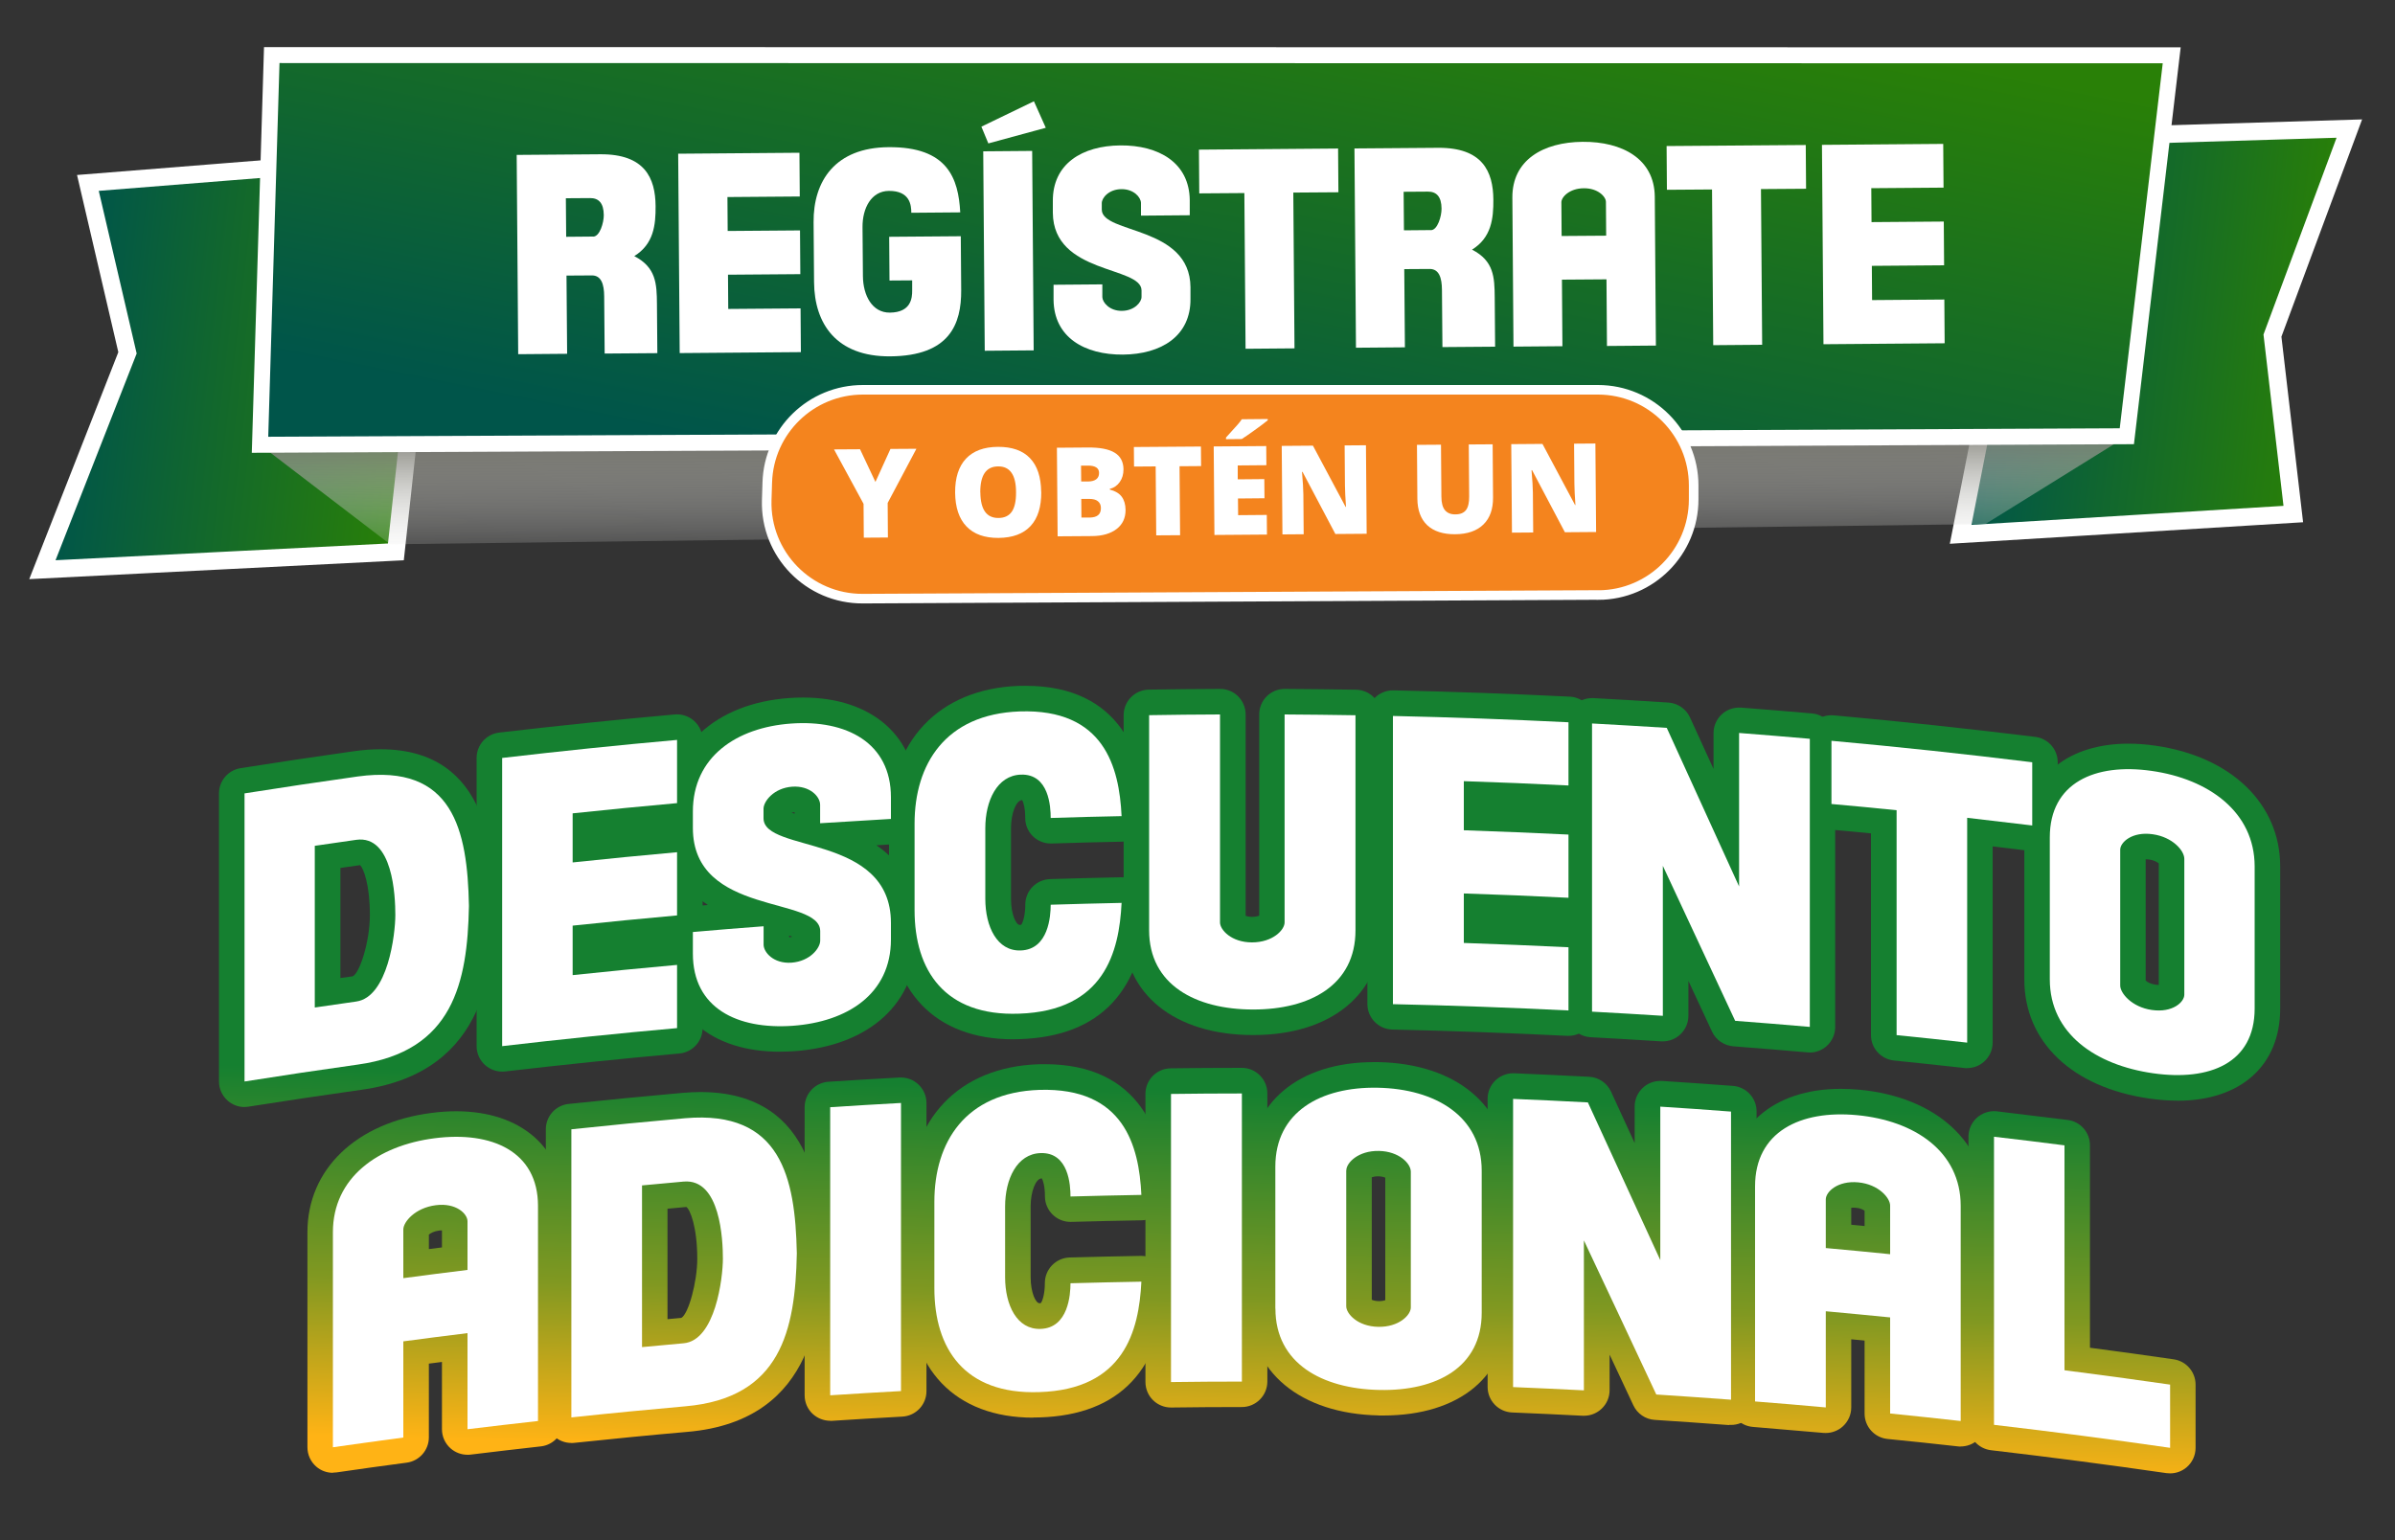
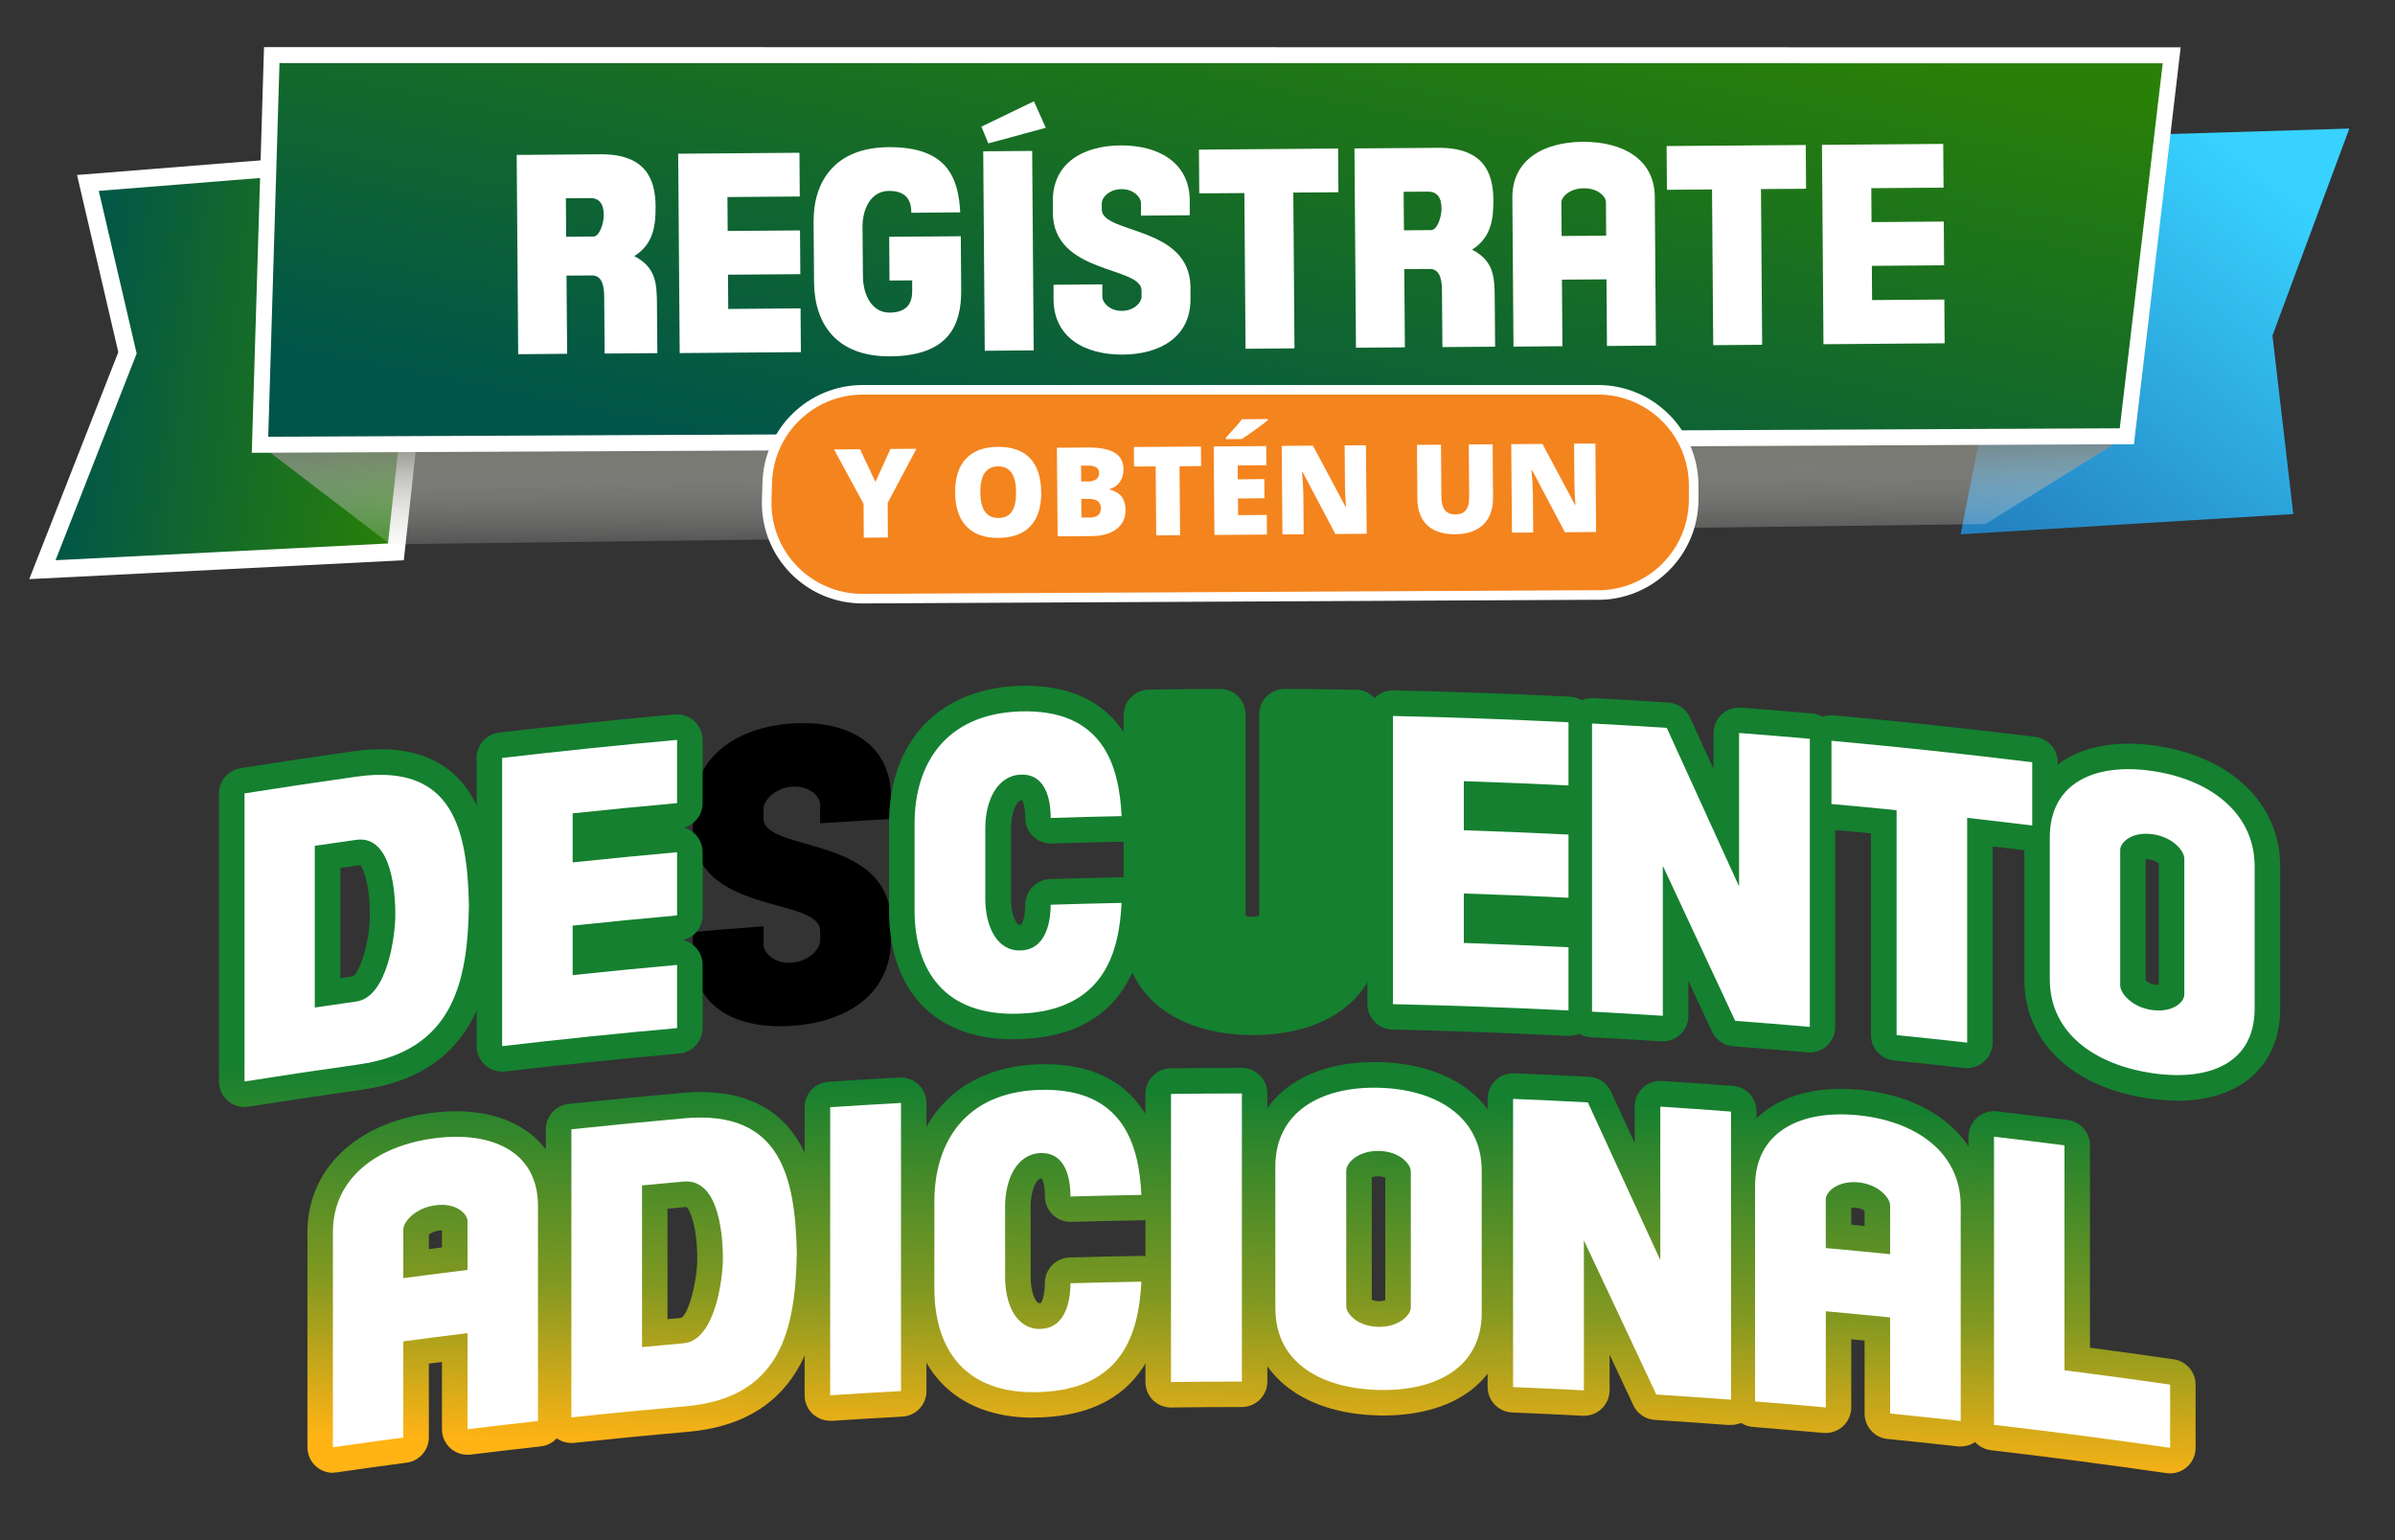
<svg xmlns="http://www.w3.org/2000/svg" xmlns:xlink="http://www.w3.org/1999/xlink" viewBox="0 0 300 192.96">
  <rect x="0" y="0" width="300" height="192.96" fill="#333333" stroke="none" />
  <defs>
    <style>
      .cls-1 {
        fill: url(#Degradado_sin_nombre_87);
      }

      .cls-1, .cls-2, .cls-3, .cls-4, .cls-5, .cls-6 {
        stroke-width: 0px;
      }

      .cls-7 {
        fill: url(#Degradado_sin_nombre_6-2);
      }

      .cls-7, .cls-8, .cls-9, .cls-10 {
        stroke: #fff;
        stroke-miterlimit: 10;
      }

      .cls-7, .cls-10 {
        stroke-width: 2.2px;
      }

      .cls-2 {
        fill: url(#linear-gradient-3);
        mix-blend-mode: multiply;
      }

      .cls-8 {
        fill: #f4841e;
        stroke-width: 1.2px;
      }

      .cls-3 {
        fill: url(#linear-gradient);
      }

      .cls-9 {
        fill: url(#Degradado_sin_nombre_6-3);
        stroke-width: 2px;
      }

      .cls-4 {
        fill: url(#linear-gradient-2);
      }

      .cls-10 {
        fill: url(#Degradado_sin_nombre_6);
      }

      .cls-11 {
        isolation: isolate;
      }

      .cls-6 {
        fill: #fff;
      }
    </style>
    <linearGradient id="Degradado_sin_nombre_87" data-name="Degradado sin nombre 87" x1="157.45" y1="78.98" x2="154.22" y2="197.18" gradientUnits="userSpaceOnUse">
      <stop offset="0" stop-color="#158030" />
      <stop offset=".49" stop-color="#158030" />
      <stop offset=".71" stop-color="#809821" />
      <stop offset=".88" stop-color="#ffb315" />
    </linearGradient>
    <linearGradient id="linear-gradient" x1="501.63" y1="67.42" x2="529.22" y2="19.63" gradientTransform="translate(-473.38 -61.6) rotate(6.71)" gradientUnits="userSpaceOnUse">
      <stop offset="0" stop-color="#2481c0" />
      <stop offset="1" stop-color="#37d2ff" />
    </linearGradient>
    <linearGradient id="Degradado_sin_nombre_6" data-name="Degradado sin nombre 6" x1="490.94" y1="47.45" x2="534.66" y2="47.45" gradientTransform="translate(-473.38 -61.6) rotate(6.71)" gradientUnits="userSpaceOnUse">
      <stop offset="0" stop-color="#00554a" />
      <stop offset="1" stop-color="#298007" />
    </linearGradient>
    <linearGradient id="linear-gradient-2" x1="734.54" y1="44.23" x2="763.05" y2="-5.15" xlink:href="#linear-gradient" />
    <linearGradient id="Degradado_sin_nombre_6-2" data-name="Degradado sin nombre 6" x1="729.06" y1="15.6" x2="771.48" y2="15.6" xlink:href="#Degradado_sin_nombre_6" />
    <linearGradient id="linear-gradient-3" x1="631.86" y1="25.45" x2="634.73" y2="43.73" gradientTransform="translate(-472.65 -67.79) rotate(8.66) skewX(1.95)" gradientUnits="userSpaceOnUse">
      <stop offset="0" stop-color="#6e6e64" />
      <stop offset="1" stop-color="#fff" stop-opacity="0" />
    </linearGradient>
    <linearGradient id="Degradado_sin_nombre_6-3" data-name="Degradado sin nombre 6" x1="627.15" y1="55.05" x2="633.53" y2="-22.42" xlink:href="#Degradado_sin_nombre_6" />
  </defs>
  <g class="cls-11">
    <g id="Capa_1" data-name="Capa 1">
      <g>
        <g>
          <path class="cls-5" d="m30.63,99.41c4.72-.75,9.45-1.45,14.19-2.12,11.95-1.64,13.73,6.72,13.92,16.17v.1c-.19,9.54-1.97,18.18-13.92,19.83-4.73.66-9.46,1.37-14.19,2.12,0-12.03,0-24.06,0-36.1Zm8.8,26.83c1.73-.25,3.46-.5,5.19-.75,3.97-.55,4.9-8.44,4.9-10.85,0-2.31-.29-10.05-4.9-9.41-1.73.24-3.46.49-5.19.75v20.26Z" />
          <path class="cls-5" d="m62.9,94.97c7.3-.85,14.6-1.61,21.91-2.26v7.92c-4.36.39-8.72.82-13.08,1.28v6.15c4.36-.46,8.71-.89,13.08-1.28v7.92c-4.36.39-8.72.82-13.08,1.28v6.2c4.36-.46,8.71-.89,13.08-1.28v7.92c-7.31.65-14.62,1.41-21.91,2.26v-36.1Z" />
          <path class="cls-5" d="m95.64,101.35v1.18c0,4.38,15.96,1.9,15.96,13.11v2.07c0,6.84-5.47,10.33-12.31,10.82-6.94.49-12.5-2.21-12.5-9.04v-2.71c2.95-.26,5.9-.5,8.86-.72v2.31c0,.93,1.23,2.41,3.5,2.25,2.31-.17,3.59-1.82,3.59-2.76v-1.18c0-4.47-15.95-1.82-15.95-12.94v-2.07c0-6.83,5.46-10.52,12.3-11.01,6.94-.5,12.51,2.4,12.51,9.24v2.71c-2.96.17-5.91.35-8.87.54v-2.31c0-1.03-1.28-2.42-3.5-2.27-2.31.17-3.59,1.84-3.59,2.77Z" />
          <path class="cls-5" d="m114.56,114.06v-10.87c0-7.42,3.84-13.71,13.16-14.05,10.6-.36,12.48,6.99,12.77,13.12-2.96.06-5.92.13-8.88.23,0-1.38-.2-5.56-3.75-5.43-2.96.11-4.44,3.27-4.44,6.71v8.85c0,3.49,1.48,6.58,4.44,6.47,3.5-.12,3.75-4.35,3.75-5.73,2.96-.09,5.92-.17,8.88-.23-.3,6.17-2.17,13.52-12.82,13.88-9.37.35-13.11-5.46-13.11-12.95Z" />
          <path class="cls-5" d="m156.82,118.08c2.61,0,4.09-1.56,4.09-2.5v-26.06c2.96.02,5.92.05,8.88.1v26.95c0,6.84-5.67,9.93-12.83,9.92-7.2,0-13.02-3.1-13.02-9.93v-26.95c2.96-.05,5.92-.08,8.88-.09v26.06c0,.93,1.43,2.5,4,2.5Z" />
          <path class="cls-5" d="m174.48,89.71c7.33.16,14.66.43,21.99.79v7.92c-4.37-.22-8.74-.4-13.11-.54v6.15c4.37.15,8.74.33,13.11.54v7.92c-4.37-.22-8.74-.4-13.11-.54v6.2c4.37.15,8.74.33,13.11.54v7.92c-7.33-.36-14.66-.63-21.99-.79v-36.1Z" />
          <path class="cls-5" d="m199.42,90.65c3.12.17,6.24.35,9.36.55,3.02,6.61,6.04,13.23,9.06,19.87v-19.23c2.95.23,5.91.47,8.86.73v36.1c-3.12-.27-6.23-.53-9.35-.76-3.02-6.49-6.04-12.96-9.06-19.42v18.79c-2.96-.19-5.91-.36-8.87-.52v-36.1Z" />
          <path class="cls-5" d="m246.41,102.46c0,9.39,0,18.79,0,28.18-2.95-.33-5.89-.65-8.84-.94v-28.18c-2.72-.28-5.44-.54-8.16-.78,0-2.64,0-5.28,0-7.92,8.39.76,16.78,1.66,25.15,2.69,0,2.64,0,5.28,0,7.92-2.71-.33-5.43-.65-8.15-.96Z" />
          <path class="cls-5" d="m256.76,122.72v-17.8c0-6.83,5.64-9.34,12.74-8.33,7.15,1.01,12.91,5.14,12.92,11.97v17.8c0,6.84-5.62,9.13-12.72,8.12-7.15-1.02-12.94-4.93-12.94-11.76Zm8.82-16.25v17.02c0,.93,1.42,2.7,3.97,3.06,2.6.37,4.06-.99,4.06-1.92v-17.02c0-1.03-1.47-2.73-3.96-3.08-2.59-.37-4.07,1.01-4.07,1.94Z" />
          <path class="cls-5" d="m58.56,167.04c-2.68.33-5.36.67-8.04,1.03v12.05c-2.94.39-5.88.8-8.82,1.22v-26.95c0-6.83,5.63-10.86,12.74-11.77,7.16-.92,12.95,1.65,12.95,8.48,0,8.98,0,17.97,0,26.95-2.95.33-5.89.67-8.83,1.03v-12.05Zm0-7.92v-6.1c0-.93-1.42-2.34-3.97-2.01-2.6.33-4.07,2.1-4.07,3.04v6.1c2.68-.36,5.36-.7,8.04-1.03Z" />
          <path class="cls-5" d="m71.57,141.5c4.75-.5,9.5-.97,14.26-1.39,12-1.03,13.78,7.43,13.98,16.89v.1c-.2,9.53-1.97,18.08-13.98,19.11-4.75.42-9.51.88-14.26,1.39v-36.1Zm8.85,27.29c1.74-.16,3.47-.32,5.21-.48,3.98-.35,4.92-8.19,4.92-10.6,0-2.31-.3-10.07-4.92-9.66-1.74.15-3.48.31-5.21.48v20.26Z" />
          <path class="cls-5" d="m103.99,138.73c2.96-.19,5.91-.37,8.87-.53,0,12.03,0,24.07,0,36.1-2.96.16-5.91.34-8.87.53v-36.1Z" />
          <path class="cls-5" d="m117.04,161.44c0-3.62,0-7.25,0-10.87,0-7.42,3.84-13.7,13.16-14.01,10.6-.32,12.48,7.03,12.77,13.16-2.96.05-5.92.12-8.88.2,0-1.38-.2-5.56-3.75-5.44-2.96.1-4.44,3.26-4.44,6.7,0,2.95,0,5.9,0,8.85,0,3.49,1.48,6.58,4.44,6.48,3.5-.11,3.75-4.34,3.75-5.72,2.96-.08,5.92-.15,8.88-.2-.3,6.17-2.17,13.52-12.82,13.84-9.37.32-13.11-5.5-13.11-12.99Z" />
          <path class="cls-5" d="m146.68,137.07c2.96-.04,5.92-.06,8.88-.06v36.1c-2.96,0-5.92.02-8.88.06,0-12.03,0-24.07,0-36.1Z" />
          <path class="cls-5" d="m159.75,163.97v-17.8c0-6.83,5.67-10.02,12.83-9.88,7.2.14,13.02,3.56,13.02,10.4v17.8c0,6.84-5.67,9.82-12.82,9.67-7.2-.15-13.02-3.35-13.02-10.19Zm8.88-17.32v17.02c0,.94,1.43,2.53,4,2.58,2.61.05,4.09-1.48,4.09-2.42,0-5.67,0-11.34,0-17.02,0-1.03-1.48-2.55-3.99-2.6-2.61-.05-4.09,1.5-4.09,2.44Z" />
          <path class="cls-5" d="m189.54,137.69c3.12.13,6.24.27,9.36.44,3.02,6.57,6.04,13.16,9.07,19.76,0-6.41,0-12.82,0-19.23,2.96.19,5.91.39,8.86.62,0,12.03,0,24.07,0,36.1-3.12-.23-6.24-.45-9.36-.65-3.02-6.45-6.04-12.89-9.07-19.31v18.79c-2.96-.15-5.91-.29-8.87-.41v-36.1Z" />
          <path class="cls-5" d="m236.76,165.07c-2.69-.27-5.37-.52-8.06-.77v12.05c-2.95-.27-5.9-.52-8.86-.75v-26.95c0-6.83,5.66-9.6,12.79-8.92,7.18.68,12.97,4.54,12.97,11.37v26.95c-2.95-.33-5.89-.64-8.84-.94v-12.05Zm0-7.92v-6.1c0-.93-1.42-2.65-3.98-2.9-2.61-.25-4.08,1.2-4.08,2.13v6.1c2.69.24,5.38.5,8.06.77Z" />
          <path class="cls-5" d="m271.83,173.49v7.92c-7.34-1.06-14.7-2.02-22.06-2.88v-36.1c2.94.34,5.89.7,8.83,1.08v28.18c4.41.56,8.82,1.17,13.23,1.8Z" />
        </g>
        <g>
          <path class="cls-1" d="m30.63,138.71c-.76,0-1.49-.27-2.08-.77-.71-.61-1.12-1.5-1.12-2.43v-36.1c0-1.57,1.14-2.91,2.7-3.16,4.73-.75,9.52-1.46,14.24-2.13,1.15-.16,2.26-.24,3.29-.24,13.88,0,14.16,13.67,14.28,19.51,0,.02,0,.14,0,.16-.14,6.78-.42,20.76-16.68,23-4.68.66-9.43,1.37-14.12,2.11-.17.03-.33.04-.5.04Zm12-16.16c.52-.07,1.03-.15,1.55-.22.88-.4,2.15-4.35,2.15-7.68,0-3.84-.8-5.83-1.22-6.25-.01,0-1.66.23-2.47.35v13.8Z" />
          <path class="cls-1" d="m62.9,134.27c-.78,0-1.54-.29-2.13-.81-.68-.61-1.07-1.48-1.07-2.39v-36.1c0-1.62,1.21-2.99,2.83-3.18,7.29-.85,14.7-1.62,22-2.27.09,0,.19-.01.28-.01.8,0,1.57.3,2.16.84.66.61,1.04,1.46,1.04,2.36v7.92c0,1.45-.97,2.69-2.31,3.07.47.14.91.38,1.27.71.66.61,1.04,1.46,1.04,2.36v7.92c0,1.48-1.01,2.74-2.4,3.1.5.13.97.38,1.36.74.66.61,1.04,1.46,1.04,2.36v7.92c0,1.66-1.26,3.04-2.91,3.19-7.25.65-14.59,1.41-21.83,2.25-.12.01-.25.02-.37.02Z" />
-           <path class="cls-1" d="m97.72,131.78c-8.72,0-14.13-4.71-14.13-12.3v-2.71c0-1.66,1.27-3.04,2.92-3.19.72-.06,1.44-.12,2.16-.19-2.84-1.87-5.09-4.8-5.08-9.66v-2.07c0-7.96,6-13.54,15.28-14.2.58-.04,1.16-.06,1.72-.06,8.64,0,14.21,4.9,14.21,12.49v2.71c0,1.7-1.33,3.1-3.02,3.19-.67.04-1.34.08-2.01.12,2.81,1.91,5.03,4.86,5.03,9.72v2.07c0,7.97-5.86,13.33-15.28,14.01-.61.04-1.21.06-1.79.06Zm1.12-14.35h.07c.13-.01.23-.03.33-.06-.12-.05-.26-.09-.39-.14v.2Zm.69-15.47v-.19h-.07c-.12.01-.22.03-.31.05.12.04.25.09.38.14Z" />
          <path class="cls-1" d="m126.88,130.22c-9.72,0-15.52-6.04-15.52-16.16v-10.87c0-10.27,6.22-16.88,16.24-17.25.3-.01.58-.01.85-.01,11.95,0,14.88,8.8,15.24,16.18.04.86-.27,1.71-.86,2.34s-1.41,1-2.27,1.01c-2.95.06-5.9.13-8.84.23-.03,0-.07,0-.1,0-.83,0-1.63-.32-2.23-.9-.62-.6-.97-1.43-.97-2.3,0-1.31-.25-2-.38-2.24h-.01c-.76.03-1.39,1.67-1.39,3.52v8.85c0,2,.65,3.27,1.09,3.27.14,0,.18-.02.18-.02.16-.15.52-1.06.52-2.52,0-1.73,1.37-3.14,3.1-3.2,2.97-.09,5.94-.17,8.91-.23.02,0,.04,0,.06,0,.86,0,1.69.35,2.29.97.62.64.94,1.5.9,2.38-.52,10.89-5.87,16.59-15.91,16.93-.3.01-.6.02-.9.02Z" />
          <path class="cls-1" d="m156.97,129.69c-9.85,0-16.22-5.16-16.22-13.13v-26.95c0-1.75,1.4-3.17,3.15-3.2,2.97-.05,5.94-.08,8.92-.09h.01c.85,0,1.66.33,2.26.93.6.6.94,1.42.94,2.27v25.23c.18.07.44.13.8.13h0c.41,0,.7-.07.9-.15v-25.21c0-.85.34-1.67.94-2.27.6-.6,1.41-.93,2.26-.93h.02c2.97.02,5.94.05,8.91.1,1.75.03,3.15,1.45,3.15,3.2v26.95c0,7.97-6.29,13.12-16.01,13.12h-.01Z" />
          <path class="cls-1" d="m196.31,129.79c-7.28-.36-14.64-.63-21.9-.79-1.74-.04-3.13-1.46-3.13-3.2v-36.1c0-.86.35-1.69.96-2.29.6-.59,1.4-.91,2.24-.91.02,0,.05,0,.07,0,7.33.16,14.76.43,22.08.79,1.7.08,3.04,1.49,3.04,3.19v7.92c0,.88-.36,1.71-.99,2.32-.38.36-.83.61-1.32.76,1.34.39,2.31,1.62,2.31,3.07v7.92c0,.88-.36,1.71-.99,2.32-.4.38-.89.65-1.41.78,1.39.36,2.4,1.61,2.4,3.1v7.92c0,.88-.36,1.71-.99,2.32-.6.57-1.39.88-2.21.88-.05,0-.11,0-.16,0Z" />
          <path class="cls-1" d="m226.7,131.87c-.09,0-.19,0-.28-.01-3.1-.27-6.21-.52-9.31-.76-1.15-.09-2.17-.79-2.66-1.84-.99-2.12-1.97-4.24-2.96-6.36v4.38c0,.88-.37,1.73-1.01,2.33-.59.56-1.38.87-2.19.87-.07,0-.14,0-.21,0-2.94-.19-5.89-.36-8.83-.52-1.7-.09-3.03-1.49-3.03-3.19v-36.1c0-.88.36-1.72,1-2.32.59-.56,1.38-.88,2.2-.88.06,0,.11,0,.17,0,3.13.17,6.27.35,9.4.56,1.17.08,2.21.79,2.7,1.86.98,2.15,1.97,4.31,2.95,6.46v-4.49c0-.89.37-1.74,1.02-2.35.59-.55,1.37-.85,2.17-.85.08,0,.16,0,.24,0,2.96.23,5.93.47,8.89.73,1.65.14,2.92,1.53,2.92,3.19v36.1c0,.9-.38,1.75-1.04,2.36-.59.54-1.36.84-2.16.84Z" />
          <path class="cls-1" d="m246.41,133.84c-.12,0-.24,0-.36-.02-2.93-.33-5.87-.64-8.81-.94-1.63-.17-2.88-1.54-2.88-3.18v-25.28c-1.75-.17-3.5-.34-5.25-.49-1.65-.15-2.91-1.53-2.91-3.19v-7.92c0-.9.38-1.76,1.04-2.36.59-.54,1.36-.84,2.16-.84.1,0,.19,0,.29.01,8.39.76,16.88,1.67,25.25,2.7,1.6.2,2.81,1.56,2.81,3.17v7.92c0,.92-.39,1.79-1.08,2.4-.59.52-1.34.8-2.12.8-.13,0-.26,0-.39-.02-1.52-.19-3.04-.37-4.56-.55v24.59c0,.91-.39,1.78-1.07,2.38-.59.53-1.35.81-2.13.81Z" />
          <path class="cls-1" d="m272.75,137.91c-1.12,0-2.29-.09-3.5-.26-9.68-1.38-15.69-7.1-15.68-14.93v-17.8c0-4.77,2.17-7.51,3.99-8.97,2.26-1.81,5.39-2.77,9.04-2.77,1.08,0,2.21.08,3.36.25,9.52,1.35,15.66,7.29,15.66,15.14v17.8c0,7.12-4.93,11.55-12.87,11.55Zm-3.97-15.03c.21.18.61.41,1.22.5.14.02.28.03.4.03h.01v-15.23c-.21-.17-.61-.4-1.22-.49-.14-.02-.27-.03-.39-.03h-.03v15.22Z" />
          <path class="cls-1" d="m41.7,184.54c-.76,0-1.51-.27-2.09-.78-.7-.61-1.1-1.49-1.1-2.42v-26.95c0-7.87,6.1-13.73,15.53-14.94,1.06-.14,2.11-.21,3.11-.21,8.17,0,13.44,4.66,13.44,11.86v26.95c0,1.63-1.23,3-2.84,3.18-2.93.33-5.87.67-8.8,1.03-.13.02-.26.02-.39.02-.78,0-1.53-.28-2.12-.8-.69-.61-1.08-1.48-1.08-2.4v-8.43c-.55.07-1.1.14-1.64.21v9.24c0,1.6-1.19,2.96-2.78,3.17-2.93.39-5.86.79-8.78,1.22-.15.02-.3.03-.46.03Zm12.02-28.03c.55-.07,1.1-.14,1.64-.21v-2.13s-.03,0-.04,0c-.1,0-.21,0-.33.02-.63.08-1.05.32-1.27.5v1.82Z" />
          <path class="cls-1" d="m71.57,180.8c-.79,0-1.55-.29-2.14-.82-.67-.61-1.06-1.47-1.06-2.38v-36.1c0-1.64,1.23-3.01,2.86-3.18,4.75-.5,9.57-.97,14.31-1.39.76-.06,1.49-.1,2.19-.1,14.85,0,15.15,14.09,15.27,20.11,0,.02,0,.14,0,.17-.13,6.3-.43,20.89-16.9,22.3-4.69.41-9.47.88-14.19,1.38-.11.01-.23.02-.34.02Zm12.04-15.51c.58-.05,1.15-.1,1.73-.16.89-.47,2-4.49,2-7.41,0-3.98-.9-6.19-1.37-6.49h0s-1.59.15-2.36.22v13.84Z" />
          <path class="cls-1" d="m103.99,178.02c-.81,0-1.59-.31-2.19-.86-.65-.6-1.01-1.45-1.01-2.33v-36.1c0-1.69,1.31-3.08,2.99-3.19,2.97-.19,5.93-.37,8.9-.53.06,0,.12,0,.17,0,.82,0,1.6.31,2.2.88.64.6,1,1.44,1,2.32v36.1c0,1.7-1.33,3.1-3.03,3.19-2.94.16-5.89.34-8.83.53-.07,0-.14,0-.21,0Z" />
          <path class="cls-1" d="m129.43,177.63c-9.76,0-15.59-6.06-15.59-16.2v-10.87c0-10.27,6.23-16.87,16.25-17.21.27,0,.52-.01.77-.01,12,0,14.95,8.82,15.3,16.21.04.86-.27,1.71-.86,2.34s-1.41,1-2.28,1.01c-2.95.05-5.9.12-8.84.2-.03,0-.06,0-.09,0-.83,0-1.63-.32-2.23-.91-.62-.6-.97-1.43-.97-2.29,0-1.32-.25-2.01-.39-2.25,0,0-.01,0-.02,0-.75.02-1.38,1.66-1.38,3.5v8.85c0,2.01.65,3.29,1.1,3.29.13,0,.17-.02.17-.02.16-.14.51-1.05.51-2.51,0-1.73,1.38-3.15,3.11-3.2,2.97-.08,5.94-.15,8.91-.2h.05c.87,0,1.69.35,2.3.97.62.63.94,1.5.9,2.38-.52,10.9-5.88,16.58-15.92,16.89-.27,0-.55.01-.82.01Z" />
          <path class="cls-1" d="m146.68,176.36c-.84,0-1.65-.33-2.25-.92-.61-.6-.95-1.42-.95-2.28v-36.1c0-1.75,1.41-3.18,3.16-3.2,2.97-.04,5.94-.06,8.91-.06h0c.85,0,1.66.34,2.26.94.6.6.94,1.41.94,2.26v36.1c0,1.76-1.43,3.2-3.19,3.2-2.95,0-5.9.02-8.84.06h-.04Z" />
          <path class="cls-1" d="m172.71,177.35c-9.82-.2-16.16-5.46-16.16-13.39v-17.8c0-7.95,6.11-13.08,15.56-13.08.17,0,.35,0,.53,0,9.81.19,16.15,5.53,16.15,13.6v17.8c0,7.94-5.95,12.88-15.53,12.88-.18,0-.37,0-.55,0Zm-.88-14.49c.18.08.46.16.86.17h0c.37,0,.64-.05.83-.12v-15.35c-.18-.08-.46-.16-.86-.17h-.06c-.34,0-.59.06-.77.12v15.34Z" />
          <path class="cls-1" d="m216.6,178.56c-3.1-.23-6.21-.45-9.32-.65-1.17-.07-2.2-.78-2.69-1.84-.99-2.11-1.98-4.23-2.97-6.34v4.46c0,.88-.36,1.72-1,2.32-.6.57-1.38.88-2.2.88-.06,0-.11,0-.17,0-2.94-.15-5.89-.29-8.84-.41-1.71-.07-3.07-1.48-3.07-3.2v-36.1c0-.87.35-1.7.98-2.31.6-.57,1.39-.89,2.21-.89.04,0,.09,0,.13,0,3.13.13,6.27.28,9.4.44,1.19.06,2.24.78,2.74,1.86.99,2.15,1.97,4.29,2.96,6.44v-4.58c0-.88.37-1.73,1.01-2.33.59-.56,1.38-.87,2.19-.87.07,0,.14,0,.21,0,2.97.19,5.93.4,8.9.62,1.67.13,2.96,1.52,2.96,3.19v36.1c0,.89-.37,1.74-1.02,2.34-.59.55-1.37.85-2.18.85-.08,0-.16,0-.24,0Z" />
          <path class="cls-1" d="m245.6,181.25c-.12,0-.24,0-.35-.02-2.93-.33-5.87-.64-8.81-.93-1.63-.16-2.88-1.54-2.88-3.18v-9.15c-.56-.05-1.11-.11-1.67-.16v8.54c0,.9-.38,1.75-1.04,2.36-.59.54-1.36.84-2.16.84-.1,0-.19,0-.29-.01-2.94-.26-5.88-.51-8.82-.75-1.66-.13-2.95-1.52-2.95-3.19v-26.95c0-7.42,5.47-12.22,13.94-12.22.76,0,1.55.04,2.35.11,9.64.91,15.87,6.63,15.87,14.56v26.95c0,.91-.39,1.78-1.07,2.38-.59.53-1.35.81-2.13.81Zm-12.04-27.63v-1.92c-.19-.14-.54-.32-1.09-.37-.09,0-.19-.01-.28-.01-.12,0-.21,0-.3.02v2.12c.56.05,1.11.1,1.67.16Z" />
          <path class="cls-1" d="m271.83,184.61c-.15,0-.31-.01-.46-.03-7.27-1.05-14.67-2.02-21.97-2.87-1.61-.19-2.83-1.55-2.83-3.18v-36.1c0-.91.39-1.78,1.07-2.39.59-.52,1.35-.81,2.13-.81.12,0,.25,0,.37.02,2.96.35,5.91.71,8.86,1.08,1.6.2,2.79,1.56,2.79,3.17v25.37c3.52.46,7.04.95,10.49,1.45,1.57.23,2.74,1.58,2.74,3.17v7.92c0,.93-.4,1.81-1.1,2.42-.59.51-1.33.78-2.09.78Z" />
        </g>
        <g>
          <path class="cls-6" d="m30.63,99.41c4.72-.75,9.45-1.45,14.19-2.12,11.95-1.64,13.73,6.72,13.92,16.17v.1c-.19,9.54-1.97,18.18-13.92,19.83-4.73.66-9.46,1.37-14.19,2.12,0-12.03,0-24.06,0-36.1Zm8.8,26.83c1.73-.25,3.46-.5,5.19-.75,3.97-.55,4.9-8.44,4.9-10.85,0-2.31-.29-10.05-4.9-9.41-1.73.24-3.46.49-5.19.75v20.26Z" />
          <path class="cls-6" d="m62.9,94.97c7.3-.85,14.6-1.61,21.91-2.26v7.92c-4.36.39-8.72.82-13.08,1.28v6.15c4.36-.46,8.71-.89,13.08-1.28v7.92c-4.36.39-8.72.82-13.08,1.28v6.2c4.36-.46,8.71-.89,13.08-1.28v7.92c-7.31.65-14.62,1.41-21.91,2.26v-36.1Z" />
-           <path class="cls-6" d="m95.64,101.35v1.18c0,4.38,15.96,1.9,15.96,13.11v2.07c0,6.84-5.47,10.33-12.31,10.82-6.94.49-12.5-2.21-12.5-9.04v-2.71c2.95-.26,5.9-.5,8.86-.72v2.31c0,.93,1.23,2.41,3.5,2.25,2.31-.17,3.59-1.82,3.59-2.76v-1.18c0-4.47-15.95-1.82-15.95-12.94v-2.07c0-6.83,5.46-10.52,12.3-11.01,6.94-.5,12.51,2.4,12.51,9.24v2.71c-2.96.17-5.91.35-8.87.54v-2.31c0-1.03-1.28-2.42-3.5-2.27-2.31.17-3.59,1.84-3.59,2.77Z" />
          <path class="cls-6" d="m114.56,114.06v-10.87c0-7.42,3.84-13.71,13.16-14.05,10.6-.36,12.48,6.99,12.77,13.12-2.96.06-5.92.13-8.88.23,0-1.38-.2-5.56-3.75-5.43-2.96.11-4.44,3.27-4.44,6.71v8.85c0,3.49,1.48,6.58,4.44,6.47,3.5-.12,3.75-4.35,3.75-5.73,2.96-.09,5.92-.17,8.88-.23-.3,6.17-2.17,13.52-12.82,13.88-9.37.35-13.11-5.46-13.11-12.95Z" />
-           <path class="cls-6" d="m156.82,118.08c2.61,0,4.09-1.56,4.09-2.5v-26.06c2.96.02,5.92.05,8.88.1v26.95c0,6.84-5.67,9.93-12.83,9.92-7.2,0-13.02-3.1-13.02-9.93v-26.95c2.96-.05,5.92-.08,8.88-.09v26.06c0,.93,1.43,2.5,4,2.5Z" />
          <path class="cls-6" d="m174.48,89.71c7.33.16,14.66.43,21.99.79v7.92c-4.37-.22-8.74-.4-13.11-.54v6.15c4.37.15,8.74.33,13.11.54v7.92c-4.37-.22-8.74-.4-13.11-.54v6.2c4.37.15,8.74.33,13.11.54v7.92c-7.33-.36-14.66-.63-21.99-.79v-36.1Z" />
          <path class="cls-6" d="m199.42,90.65c3.12.17,6.24.35,9.36.55,3.02,6.61,6.04,13.23,9.06,19.87v-19.23c2.95.23,5.91.47,8.86.73v36.1c-3.12-.27-6.23-.53-9.35-.76-3.02-6.49-6.04-12.96-9.06-19.42v18.79c-2.96-.19-5.91-.36-8.87-.52v-36.1Z" />
          <path class="cls-6" d="m246.41,102.46c0,9.39,0,18.79,0,28.18-2.95-.33-5.89-.65-8.84-.94v-28.18c-2.72-.28-5.44-.54-8.16-.78,0-2.64,0-5.28,0-7.92,8.39.76,16.78,1.66,25.15,2.69,0,2.64,0,5.28,0,7.92-2.71-.33-5.43-.65-8.15-.96Z" />
          <path class="cls-6" d="m256.76,122.72v-17.8c0-6.83,5.64-9.34,12.74-8.33,7.15,1.01,12.91,5.14,12.92,11.97v17.8c0,6.84-5.62,9.13-12.72,8.12-7.15-1.02-12.94-4.93-12.94-11.76Zm8.82-16.25v17.02c0,.93,1.42,2.7,3.97,3.06,2.6.37,4.06-.99,4.06-1.92v-17.02c0-1.03-1.47-2.73-3.96-3.08-2.59-.37-4.07,1.01-4.07,1.94Z" />
          <path class="cls-6" d="m58.56,167.04c-2.68.33-5.36.67-8.04,1.03v12.05c-2.94.39-5.88.8-8.82,1.22v-26.95c0-6.83,5.63-10.86,12.74-11.77,7.16-.92,12.95,1.65,12.95,8.48,0,8.98,0,17.97,0,26.95-2.95.33-5.89.67-8.83,1.03v-12.05Zm0-7.92v-6.1c0-.93-1.42-2.34-3.97-2.01-2.6.33-4.07,2.1-4.07,3.04v6.1c2.68-.36,5.36-.7,8.04-1.03Z" />
          <path class="cls-6" d="m71.57,141.5c4.75-.5,9.5-.97,14.26-1.39,12-1.03,13.78,7.43,13.98,16.89v.1c-.2,9.53-1.97,18.08-13.98,19.11-4.75.42-9.51.88-14.26,1.39v-36.1Zm8.85,27.29c1.74-.16,3.47-.32,5.21-.48,3.98-.35,4.92-8.19,4.92-10.6,0-2.31-.3-10.07-4.92-9.66-1.74.15-3.48.31-5.21.48v20.26Z" />
          <path class="cls-6" d="m103.99,138.73c2.96-.19,5.91-.37,8.87-.53,0,12.03,0,24.07,0,36.1-2.96.16-5.91.34-8.87.53v-36.1Z" />
          <path class="cls-6" d="m117.04,161.44c0-3.62,0-7.25,0-10.87,0-7.42,3.84-13.7,13.16-14.01,10.6-.32,12.48,7.03,12.77,13.16-2.96.05-5.92.12-8.88.2,0-1.38-.2-5.56-3.75-5.44-2.96.1-4.44,3.26-4.44,6.7,0,2.95,0,5.9,0,8.85,0,3.49,1.48,6.58,4.44,6.48,3.5-.11,3.75-4.34,3.75-5.72,2.96-.08,5.92-.15,8.88-.2-.3,6.17-2.17,13.52-12.82,13.84-9.37.32-13.11-5.5-13.11-12.99Z" />
          <path class="cls-6" d="m146.68,137.07c2.96-.04,5.92-.06,8.88-.06v36.1c-2.96,0-5.92.02-8.88.06,0-12.03,0-24.07,0-36.1Z" />
          <path class="cls-6" d="m159.75,163.97v-17.8c0-6.83,5.67-10.02,12.83-9.88,7.2.14,13.02,3.56,13.02,10.4v17.8c0,6.84-5.67,9.82-12.82,9.67-7.2-.15-13.02-3.35-13.02-10.19Zm8.88-17.32v17.02c0,.94,1.43,2.53,4,2.58,2.61.05,4.09-1.48,4.09-2.42,0-5.67,0-11.34,0-17.02,0-1.03-1.48-2.55-3.99-2.6-2.61-.05-4.09,1.5-4.09,2.44Z" />
          <path class="cls-6" d="m189.54,137.69c3.12.13,6.24.27,9.36.44,3.02,6.57,6.04,13.16,9.07,19.76,0-6.41,0-12.82,0-19.23,2.96.19,5.91.39,8.86.62,0,12.03,0,24.07,0,36.1-3.12-.23-6.24-.45-9.36-.65-3.02-6.45-6.04-12.89-9.07-19.31v18.79c-2.96-.15-5.91-.29-8.87-.41v-36.1Z" />
          <path class="cls-6" d="m236.76,165.07c-2.69-.27-5.37-.52-8.06-.77v12.05c-2.95-.27-5.9-.52-8.86-.75v-26.95c0-6.83,5.66-9.6,12.79-8.92,7.18.68,12.97,4.54,12.97,11.37v26.95c-2.95-.33-5.89-.64-8.84-.94v-12.05Zm0-7.92v-6.1c0-.93-1.42-2.65-3.98-2.9-2.61-.25-4.08,1.2-4.08,2.13v6.1c2.69.24,5.38.5,8.06.77Z" />
          <path class="cls-6" d="m271.83,173.49v7.92c-7.34-1.06-14.7-2.02-22.06-2.88v-36.1c2.94.34,5.89.7,8.83,1.08v28.18c4.41.56,8.82,1.17,13.23,1.8Z" />
        </g>
      </g>
      <g>
        <g>
          <g>
            <polygon class="cls-3" points="49.59 69.15 5.31 71.38 15.97 44.21 11.01 22.92 55.02 19.41 49.59 69.15" />
            <polygon class="cls-10" points="49.59 69.15 5.31 71.38 15.97 44.21 11.01 22.92 55.02 19.41 49.59 69.15" />
          </g>
          <g>
            <polygon class="cls-4" points="255.36 17.29 294.28 16.11 284.65 42.05 287.26 64.41 245.59 66.95 255.36 17.29" />
-             <polygon class="cls-7" points="255.36 17.29 294.28 16.11 284.65 42.05 287.26 64.41 245.59 66.95 255.36 17.29" />
          </g>
          <polygon class="cls-2" points="48.87 68.2 248.68 65.67 266.41 54.66 32.57 55.73 48.87 68.2" />
          <polygon class="cls-9" points="266.41 54.66 32.57 55.73 34.04 6.9 272.03 6.93 266.41 54.66" />
        </g>
        <g>
          <path class="cls-6" d="m64.71,19.41l10.48-.08c5.58-.04,6.9,2.98,6.93,6.48.02,2.38-.23,4.77-2.67,6.28,2.73,1.41,2.82,3.45,2.84,6l.05,6.16-6.6.05-.06-7.18c-.01-1.5-.36-2.62-1.55-2.61l-3.17.02.08,9.8-6.13.05-.19-24.99Zm9.58,10.24c.85,0,1.35-1.78,1.34-2.7-.01-1.53-.66-2.14-1.72-2.13l-3.03.02.04,4.83,3.37-.03Z" />
          <path class="cls-6" d="m84.96,19.26l15.18-.12.04,5.48-9.06.07.03,4.25,9.06-.07.04,5.48-9.06.07.03,4.29,9.06-.07.04,5.48-15.18.12-.19-24.99Z" />
          <path class="cls-6" d="m120.35,29.6l.05,6.74c.03,4.26-1.43,8.25-8.89,8.31-6.77.05-9.5-4.11-9.54-9.29l-.06-7.52c-.04-5.14,2.69-9.35,9.39-9.4,7.42-.06,8.75,3.92,8.98,8.17l-6.13.05c0-.95-.16-2.76-2.81-2.74-2.21.02-3.32,2.17-3.3,4.55l.05,6.13c.02,2.42,1.16,4.59,3.37,4.57,2.66-.02,2.81-1.83,2.8-2.78v-1.26s-2.84.02-2.84.02l-.04-5.48,8.95-.07Z" />
          <path class="cls-6" d="m131,16.01l-7.2,1.96-.87-2.1,6.58-3.18,1.49,3.33Zm-7.84,2.95l6.13-.05.19,24.99-6.13.05-.19-24.99Z" />
          <path class="cls-6" d="m138.01,25.45v.82c.03,3.06,11.05,1.99,11.11,9.72v1.43c.05,4.73-3.71,6.97-8.45,7.01-4.8.04-8.66-2.15-8.7-6.88v-1.87s6.11-.05,6.11-.05v1.6c.02.65.88,1.73,2.44,1.72,1.6-.01,2.48-1.11,2.47-1.75v-.82c-.03-3.06-11.05-1.99-11.11-9.72v-1.43c-.05-4.73,3.71-6.97,8.45-7.01,4.8-.04,8.66,2.15,8.7,6.88v1.87s-6.11.05-6.11.05v-1.6c-.02-.71-.91-1.73-2.44-1.72-1.6.01-2.48,1.11-2.47,1.76Z" />
          <path class="cls-6" d="m162,24.14l.15,19.51-6.13.05-.15-19.51-5.65.04-.04-5.48,17.43-.14.04,5.48-5.65.04Z" />
          <path class="cls-6" d="m169.65,18.6l10.48-.08c5.58-.04,6.9,2.98,6.93,6.48.02,2.38-.24,4.77-2.67,6.28,2.74,1.41,2.82,3.45,2.84,6l.05,6.16-6.6.05-.06-7.18c-.01-1.5-.36-2.62-1.55-2.61l-3.17.02.08,9.8-6.13.05-.19-24.99Zm9.58,10.24c.85,0,1.35-1.78,1.34-2.7-.01-1.53-.66-2.14-1.72-2.13l-3.03.02.04,4.83,3.37-.03Z" />
          <path class="cls-6" d="m201.23,35l-5.58.04.06,8.34-6.13.05-.14-18.65c-.04-4.73,3.86-6.97,8.8-7.01,4.97-.04,9,2.14,9.04,6.88l.14,18.65-6.13.05-.06-8.34Zm-.04-5.48l-.03-4.22c0-.65-1-1.73-2.77-1.71-1.8.01-2.82,1.11-2.81,1.76l.03,4.22,5.58-.04Z" />
          <path class="cls-6" d="m220.58,23.69l.15,19.51-6.13.05-.15-19.51-5.65.04-.04-5.48,17.43-.13.04,5.48-5.65.04Z" />
          <path class="cls-6" d="m228.23,18.15l15.18-.12.04,5.48-9.05.07.03,4.25,9.05-.07.04,5.48-9.05.07.03,4.29,9.05-.07.04,5.48-15.18.12-.19-24.99Z" />
        </g>
      </g>
      <g>
        <path class="cls-8" d="m200.22,74.55l-92.14.46c-6.78.03-12.24-5.56-12.04-12.34l.07-2.21c.19-6.48,5.5-11.62,11.98-11.62h92.08c6.62.01,11.98,5.38,11.98,12v1.74c0,6.59-5.33,11.95-11.92,11.98Z" />
        <g>
          <path class="cls-6" d="m109.66,60.38l1.88-4.13,3.25-.02-3.6,6.79.03,4.33-3.02.02-.03-4.24-3.7-6.82,3.26-.02,1.93,4.1Z" />
          <path class="cls-6" d="m130.43,61.64c.01,1.87-.43,3.29-1.34,4.27-.91.98-2.24,1.47-4.01,1.49-1.74.01-3.08-.46-4.01-1.43-.94-.97-1.41-2.39-1.43-4.25-.01-1.85.44-3.26,1.35-4.24.92-.98,2.25-1.48,4.01-1.49,1.76-.01,3.11.46,4.02,1.42.92.96,1.38,2.37,1.4,4.24Zm-7.63.06c.02,2.14.77,3.21,2.26,3.2.76,0,1.32-.27,1.68-.79.36-.52.54-1.34.53-2.44,0-1.11-.2-1.92-.58-2.45-.38-.53-.93-.79-1.67-.78-1.5.01-2.24,1.1-2.23,3.26Z" />
          <path class="cls-6" d="m132.39,56.1l3.87-.03c1.51-.01,2.63.2,3.36.65.73.44,1.1,1.14,1.11,2.08,0,.62-.15,1.15-.47,1.6s-.73.73-1.25.86v.08c.69.18,1.19.48,1.5.9.31.42.47.97.48,1.65,0,1.01-.36,1.8-1.12,2.39-.75.58-1.78.88-3.08.89l-4.31.03-.09-11.09Zm3.03,4.23h.9c.43-.01.76-.1,1-.28.23-.18.35-.44.35-.79,0-.62-.48-.93-1.42-.92h-.84s.02,1.99.02,1.99Zm.02,2.19l.02,2.33h1.05c.94-.02,1.4-.41,1.39-1.2,0-.37-.13-.65-.38-.85-.25-.2-.61-.29-1.09-.29h-.99Z" />
          <path class="cls-6" d="m147.83,67.06l-3,.02-.07-8.64-2.71.02-.02-2.45,8.4-.06.02,2.45-2.7.02.07,8.64Z" />
          <path class="cls-6" d="m158.7,66.98l-6.58.05-.09-11.09,6.58-.05.02,2.4-3.59.03v1.74s3.33-.03,3.33-.03l.02,2.4-3.32.03.02,2.09,3.59-.03.02,2.44Zm-5.13-11.94v-.22c.77-.84,1.26-1.38,1.47-1.63.21-.24.38-.46.51-.66l3.25-.03v.16c-.4.33-.95.74-1.66,1.25-.7.51-1.24.87-1.6,1.1l-1.97.02Z" />
          <path class="cls-6" d="m171.2,66.88l-3.93.03-4.11-7.78h-.07c.11,1.23.16,2.17.17,2.81l.04,5-2.66.02-.09-11.09,3.91-.03,4.09,7.67h.05c-.08-1.12-.12-2.01-.13-2.69l-.04-5.01,2.67-.02.09,11.09Z" />
          <path class="cls-6" d="m186.97,55.67l.05,6.67c.01,1.45-.39,2.58-1.21,3.38-.82.8-2,1.21-3.54,1.22-1.51.01-2.68-.37-3.49-1.13s-1.23-1.88-1.24-3.33l-.05-6.74,3.01-.02.05,6.51c0,.78.16,1.35.45,1.7.3.35.73.53,1.3.52.61,0,1.05-.18,1.33-.54.27-.35.41-.93.4-1.73l-.05-6.49,3-.02Z" />
          <path class="cls-6" d="m199.95,66.66l-3.93.03-4.11-7.78h-.07c.11,1.23.16,2.17.17,2.81l.04,5-2.66.02-.09-11.09,3.91-.03,4.09,7.67h.04c-.08-1.12-.12-2.01-.13-2.69l-.04-5.01,2.67-.02.09,11.09Z" />
        </g>
      </g>
    </g>
  </g>
</svg>